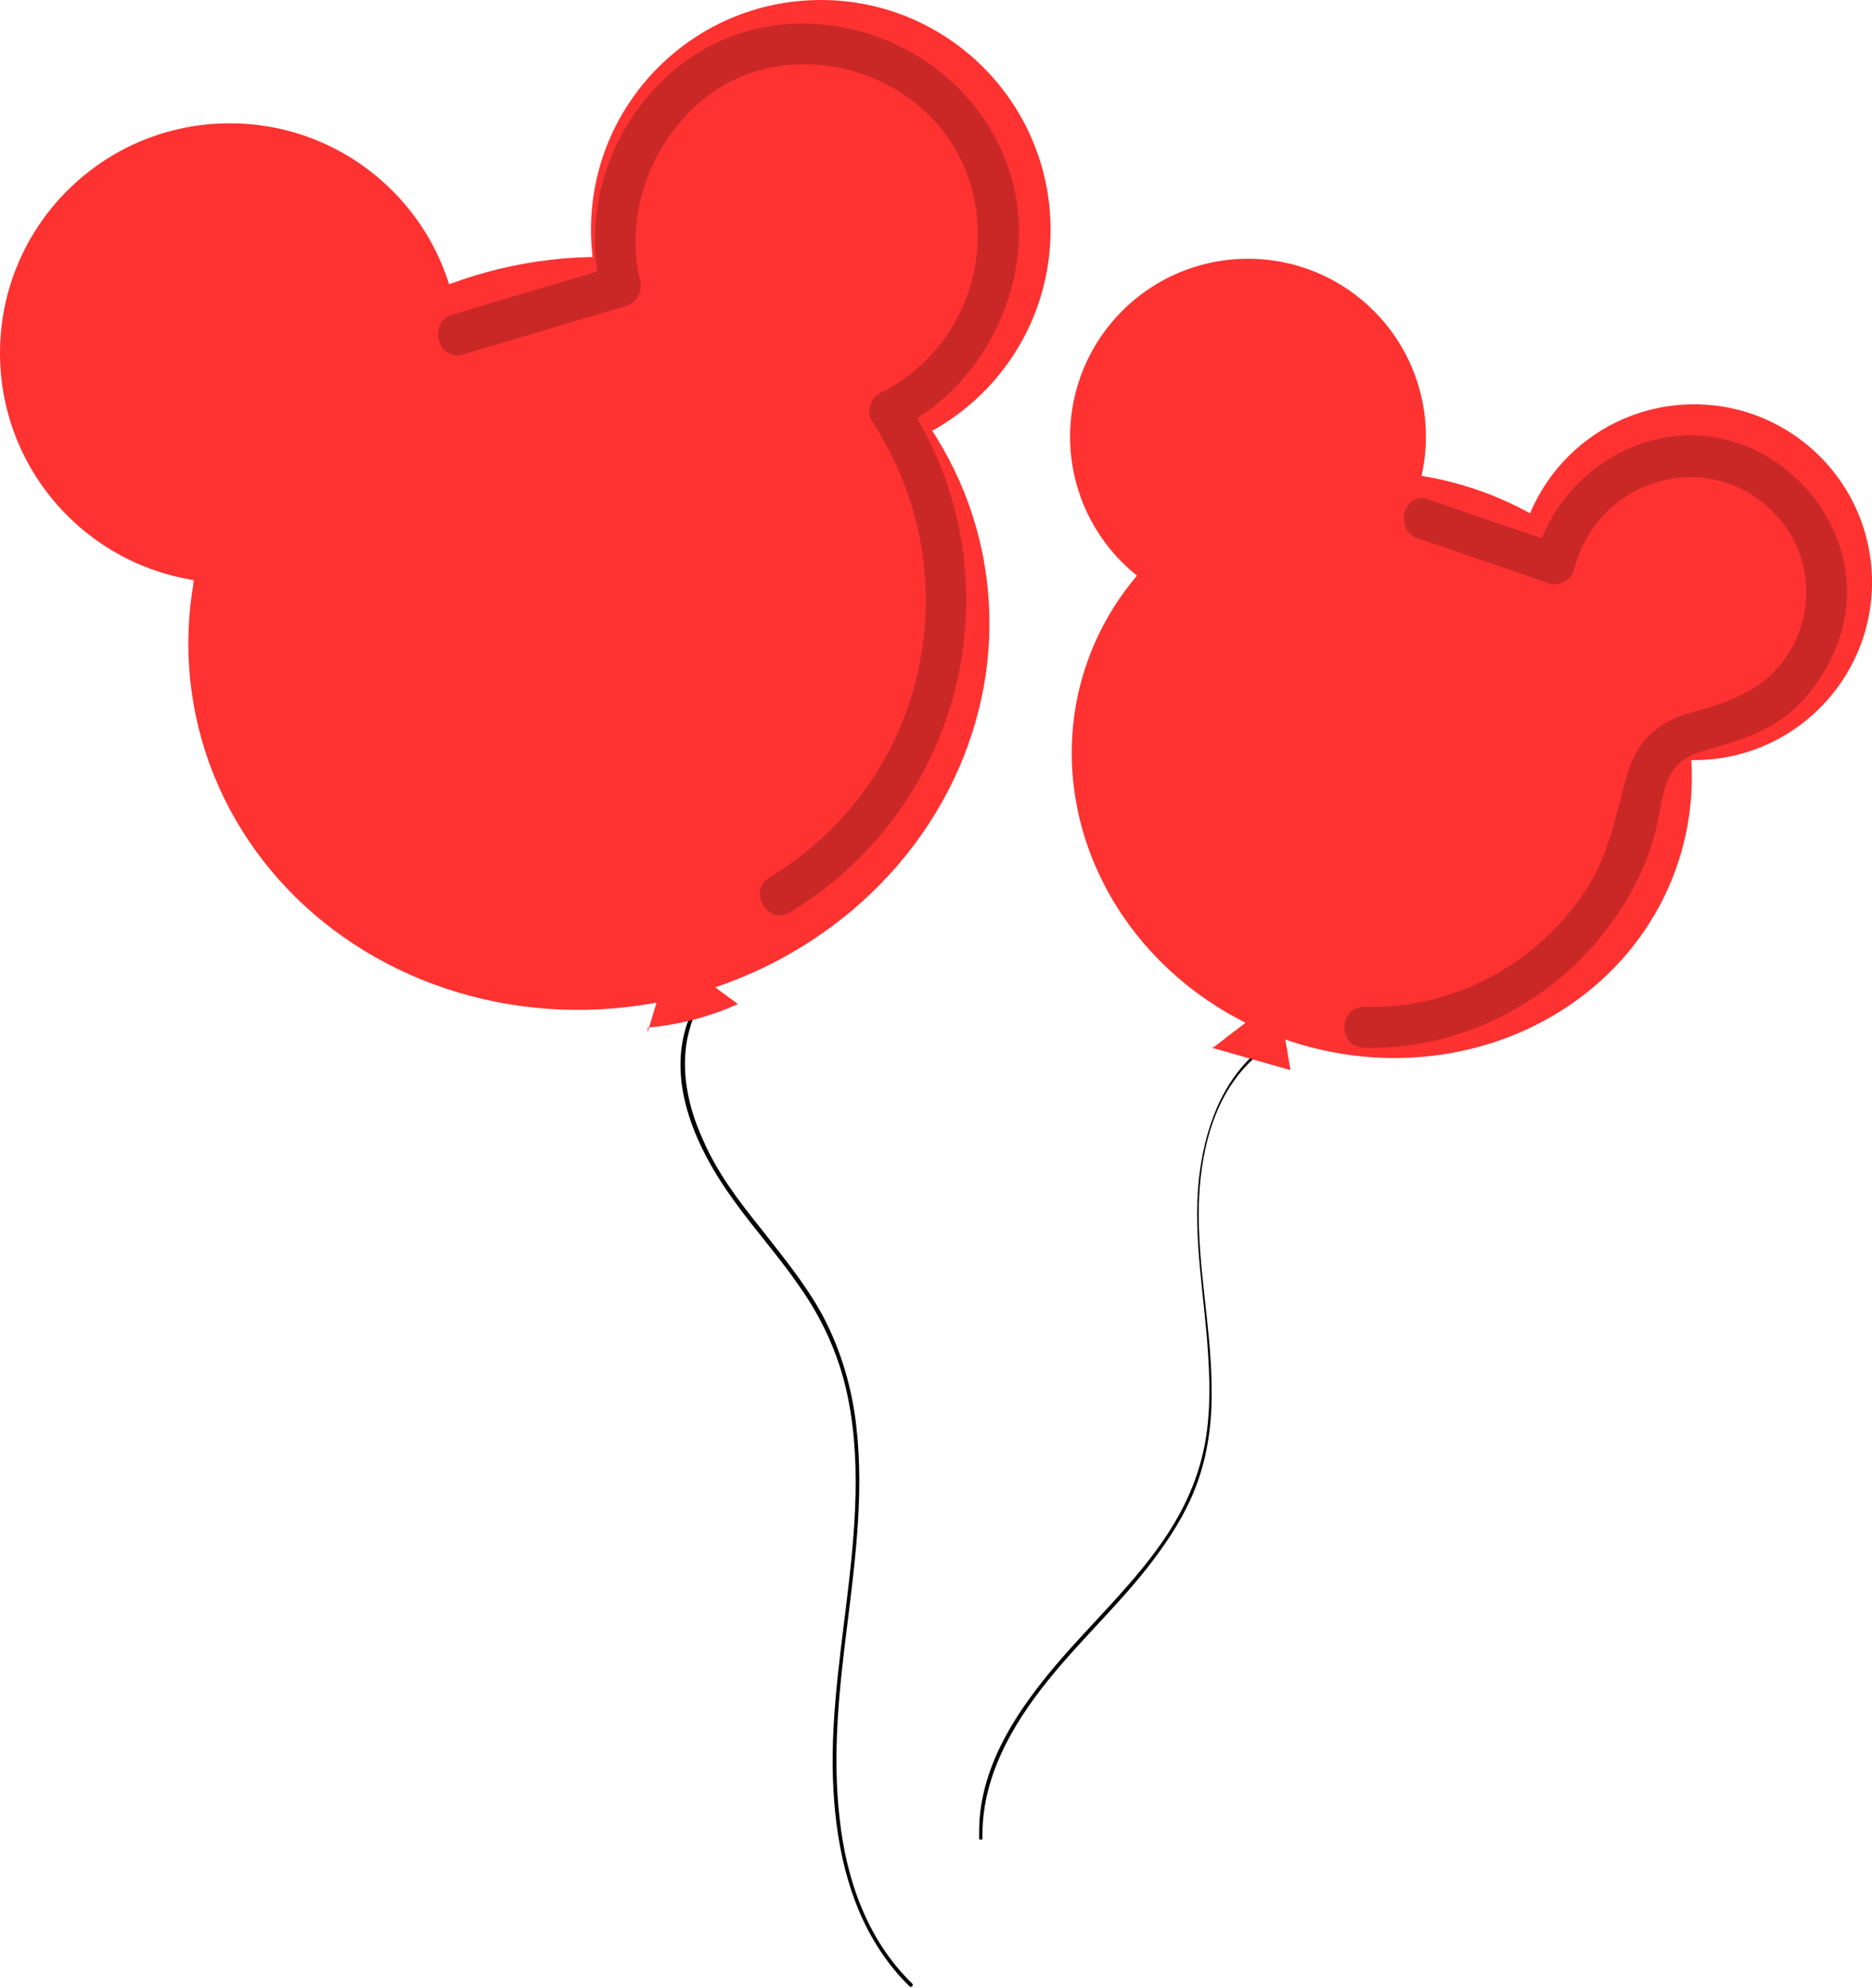
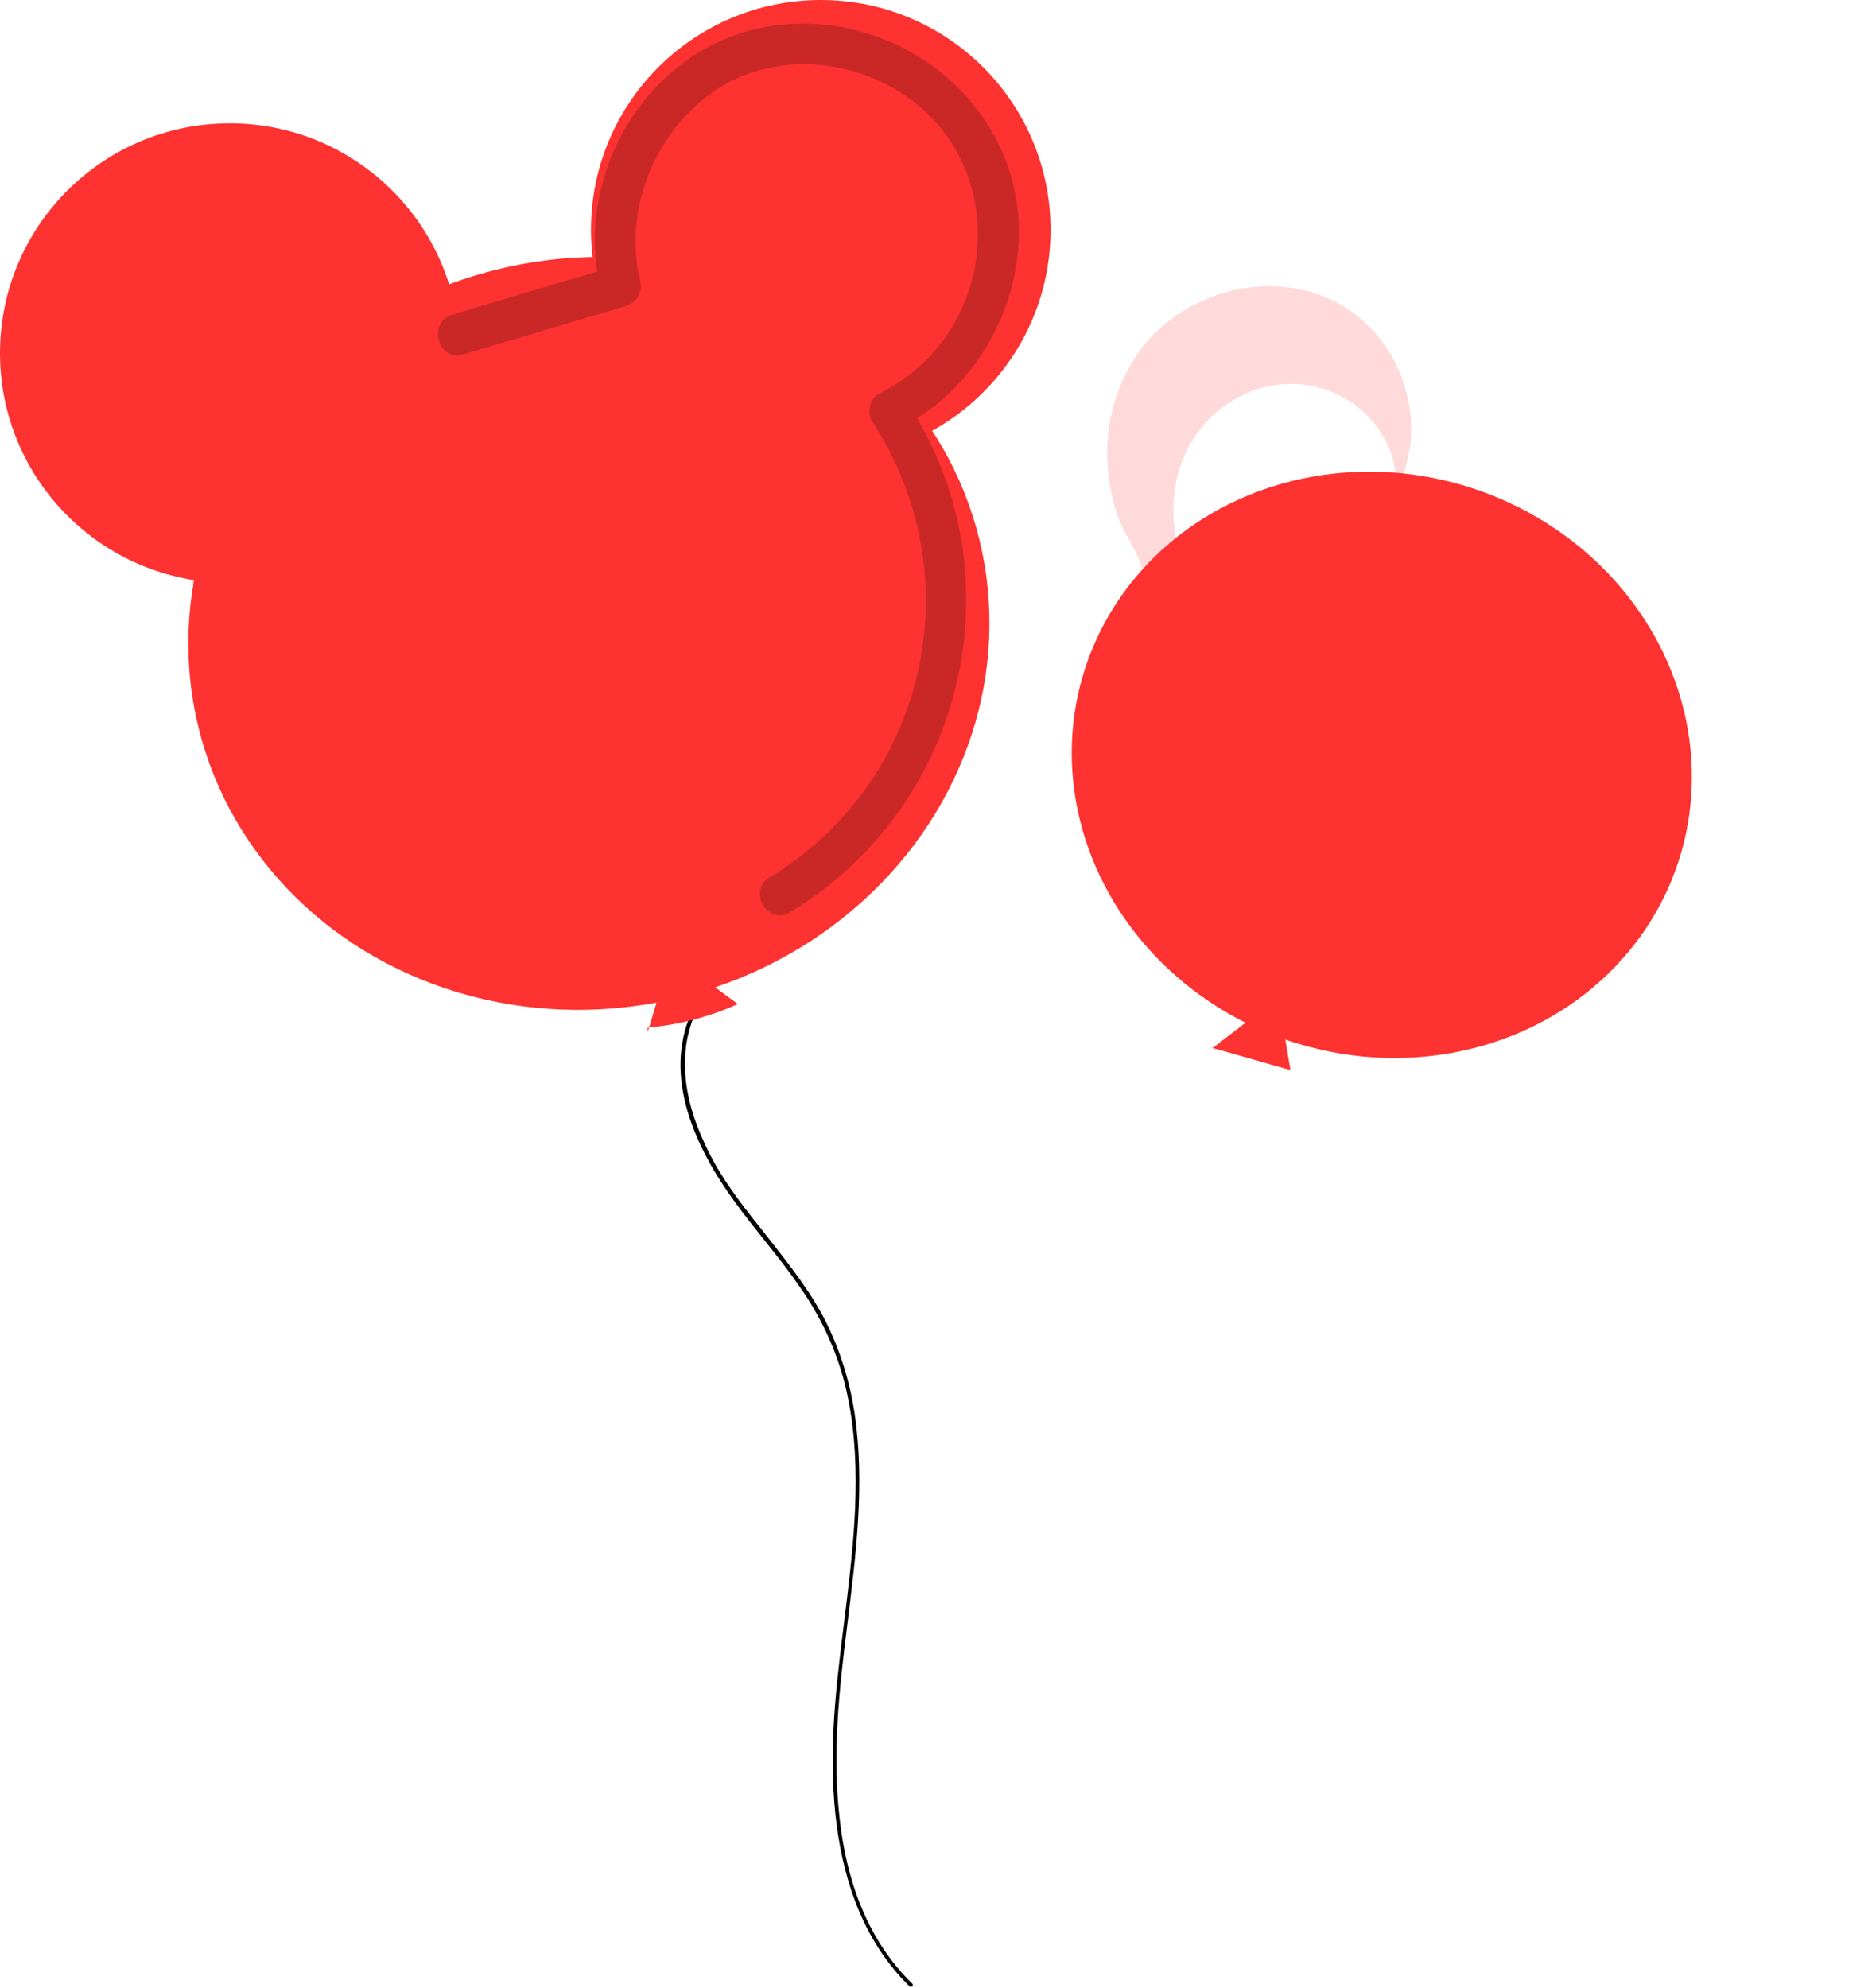
<svg xmlns="http://www.w3.org/2000/svg" fill="#000000" height="295" preserveAspectRatio="xMidYMid meet" version="1" viewBox="0.0 0.0 277.8 295.0" width="277.8" zoomAndPan="magnify">
  <g>
    <g id="change1_2">
      <path d="M102.6,150.3c-4.3,9.6,0.7,20.2,6.4,28c3.1,4.3,6.7,8.3,9.7,12.7c3.1,4.4,5.4,9.3,6.7,14.5 c2.6,10.6,1.5,21.8,0.2,32.5c-1.2,9.8-2.6,19.5-1.8,29.4c0.7,8.9,3.1,17.9,8.9,24.9c0.7,0.9,1.5,1.7,2.3,2.5 c0.2,0.2,0.6-0.1,0.4-0.4c-6.7-6.5-9.8-15.4-10.8-24.5c-1.1-9.5-0.1-19,1.1-28.5c1.3-10.5,2.7-21.2,1.1-31.8 c-0.8-5.1-2.4-10.1-4.9-14.7c-2.5-4.5-5.8-8.5-9-12.6c-3.3-4.1-6.5-8.3-8.6-13.2c-2.1-4.6-3.3-9.9-2.3-15c0.3-1.3,0.6-2.5,1.2-3.7 C103.2,150.3,102.7,150,102.6,150.3L102.6,150.3z" fill="#000000" />
    </g>
  </g>
  <g>
    <g id="change1_1">
-       <path d="M187,155.7c-5.8,4.7-8.3,12.1-9.1,19.4c-0.9,8.8,0.9,17.5,1.4,26.2c0.3,4.8,0.3,9.7-0.8,14.4 c-1,4.3-2.8,8.2-5.2,11.9c-4.7,7.2-11.1,13-16.7,19.6c-5.4,6.4-10.4,13.8-11.2,22.4c-0.1,1.1-0.1,2.1-0.1,3.2c0,0.3,0.5,0.3,0.5,0 c-0.2-8.8,4.3-16.7,9.7-23.4c5.3-6.6,11.7-12.3,16.6-19.2c2.4-3.3,4.5-6.9,5.8-10.8c1.5-4.4,2-9.1,1.9-13.7 c-0.1-9-2.1-17.8-1.9-26.8c0.2-7.4,1.9-15.4,7.2-20.9c0.6-0.6,1.3-1.3,2-1.8C187.6,155.9,187.3,155.5,187,155.7L187,155.7z" fill="#000000" />
-     </g>
+       </g>
  </g>
  <g id="change2_2">
    <circle cx="34.1" cy="52.4" fill="#fd3231" r="34.1" />
  </g>
  <g id="change2_3">
    <circle cx="121.8" cy="34.1" fill="#fd3231" r="34.1" />
  </g>
  <g id="change2_4">
    <ellipse cx="87.4" cy="94" fill="#fd3231" rx="59.6" ry="55.7" transform="rotate(-11.819 87.392 94.046)" />
  </g>
  <g id="change3_1">
-     <circle cx="185.2" cy="64.8" fill="#fd3231" r="26.4" />
-   </g>
+     </g>
  <g id="change3_2">
-     <circle cx="251.4" cy="86.4" fill="#fd3231" r="26.4" />
-   </g>
+     </g>
  <g id="change3_3">
    <ellipse cx="205" cy="113.5" fill="#fd3231" rx="43.2" ry="46.3" transform="rotate(-71.958 205.032 113.466)" />
  </g>
  <g id="change2_1">
    <path d="M96.1,153.2c1.2-3.9,2.3-7.8,3.5-11.6c3.3,2.5,6.6,5,9.9,7.4c-4.2,1.9-8.8,3.1-13.4,3.5" fill="#fd3231" />
  </g>
  <g id="change3_4">
    <path d="M180,155.5c3.2-2.5,6.4-4.9,9.7-7.4c0.6,3.6,1.2,7.2,1.8,10.7c-4-1.1-8-2.3-12-3.4" fill="#fd3231" />
  </g>
  <g opacity="0.21">
    <g id="change4_1">
      <path d="M64.9,43.7c-4.6-14.1-18.9-24-33.9-21.5C16.2,24.7,4.4,38.4,5.5,53.6c0.5,7.3,3.4,14.4,8.4,19.7 c2.8,3,6.3,4.8,9.6,7.1c5.1,3.4,6,7.9,6.6,13.7c1.9,16.5,9.3,31.2,22.8,41.3c16.2,12,37.9,13.5,56.1,5.5c3.5-1.5,0.5-6.7-3-5.2 C77.2,148.3,43.3,130.9,37,100c-1.2-6.1-0.8-12.7-3.9-18.2c-3.4-6-10.5-7.8-15-12.7C8.3,58.5,9.5,41.7,21,32.9 c13.5-10.3,33-3.7,38.1,12.4C60.3,49,66.1,47.4,64.9,43.7L64.9,43.7z" fill="#fd3231" />
    </g>
  </g>
  <g opacity="0.18">
    <g id="change5_1">
-       <path d="M208.1,70.7c3.8-9.7-0.9-21.5-10.3-26.1c-9.6-4.7-22-1.3-28.4,7.1c-3.5,4.6-5.2,10.4-5.1,16.1 c0.1,3,0.6,6,1.6,8.9c1.2,3.3,4.1,6.4,3.8,10c-0.3,3.6-3,7-4.3,10.4c-1.2,3.2-2,6.5-2.4,9.9c-0.8,6.6-0.2,13.5,1.9,19.8 c4.5,13.4,15.3,23.6,28.5,28.1c3.7,1.3,5.2-4.5,1.6-5.8c-12.6-4.3-22.5-14.8-25.5-27.9c-1.6-6.9-1.2-14.3,1.1-21 c1.9-5.8,6.6-10.9,4.7-17.4c-0.9-3-2.9-5.5-3.9-8.4c-1.1-3.2-1.4-6.6-1-9.9c0.9-6.7,5-12.3,11.3-14.8c12.4-4.8,25.5,6.5,20.5,19.4 C200.9,72.7,206.7,74.3,208.1,70.7L208.1,70.7z" fill="#fd3231" />
+       <path d="M208.1,70.7c3.8-9.7-0.9-21.5-10.3-26.1c-9.6-4.7-22-1.3-28.4,7.1c-3.5,4.6-5.2,10.4-5.1,16.1 c0.1,3,0.6,6,1.6,8.9c1.2,3.3,4.1,6.4,3.8,10c-0.3,3.6-3,7-4.3,10.4c-1.2,3.2-2,6.5-2.4,9.9c-0.8,6.6-0.2,13.5,1.9,19.8 c4.5,13.4,15.3,23.6,28.5,28.1c3.7,1.3,5.2-4.5,1.6-5.8c-12.6-4.3-22.5-14.8-25.5-27.9c-1.6-6.9-1.2-14.3,1.1-21 c1.9-5.8,6.6-10.9,4.7-17.4c-1.1-3.2-1.4-6.6-1-9.9c0.9-6.7,5-12.3,11.3-14.8c12.4-4.8,25.5,6.5,20.5,19.4 C200.9,72.7,206.7,74.3,208.1,70.7L208.1,70.7z" fill="#fd3231" />
    </g>
  </g>
  <g opacity="0.2">
    <g id="change1_4">
-       <path d="M202.4,155.5c11.7,0.3,23-4.4,31.5-12.5c4.2-4.1,7.7-9,10-14.4c1.1-2.6,1.9-5.4,2.4-8.2 c0.8-4.4,1.5-7.5,6.3-8.9c5.7-1.7,10.5-2.9,14.8-7.4c3.6-3.9,6.1-9,6.6-14.3c1.1-11.2-7.2-22.1-18.1-24.6 c-12.5-3-25,5.6-28.1,17.7c1.2-0.7,2.5-1.4,3.7-2.1c-6.5-2.2-13-4.4-19.5-6.7c-3.7-1.3-5.2,4.5-1.6,5.8c6.5,2.2,13,4.4,19.5,6.7 c1.5,0.5,3.3-0.6,3.7-2.1c3.5-13.8,20.7-18.6,30.3-7.7c4.5,5.2,5.4,12.4,2.4,18.6c-3.3,6.5-8.6,8.5-15.2,10.3 c-5.1,1.4-8.3,4.3-9.7,9.5c-1.8,6.4-2.7,12.1-6.6,17.7c-7.3,10.5-19.5,16.9-32.2,16.5C198.5,149.4,198.5,155.4,202.4,155.5 L202.4,155.5z" fill="#000000" />
-     </g>
+       </g>
  </g>
  <g opacity="0.2">
    <g id="change1_3">
      <path d="M68.7,52.6c8.1-2.4,16.2-4.8,24.2-7.2c1.6-0.5,2.5-2.1,2.1-3.7c-2.3-9.6,1.3-19.9,8.7-26.4 c7.7-6.8,18.8-7.4,27.8-2.8c18.9,9.7,17.7,36.6-1,45.9c-1.4,0.7-1.9,2.8-1.1,4.1c15,22.9,8.3,53.5-15.2,67.7c-3.3,2-0.3,7.2,3,5.2 c26.2-15.8,34.2-50.3,17.3-75.9c-0.4,1.4-0.7,2.7-1.1,4.1c10.8-5.4,17.7-17,17.8-29c0.1-12.1-7.2-22.7-18-27.9 c-10.8-5.1-23.5-4.2-32.8,3.4c-9.7,7.9-14.2,21-11.2,33.1c0.7-1.2,1.4-2.5,2.1-3.7c-8.1,2.4-16.2,4.8-24.2,7.2 C63.4,47.9,65,53.7,68.7,52.6L68.7,52.6z" fill="#000000" />
    </g>
  </g>
</svg>